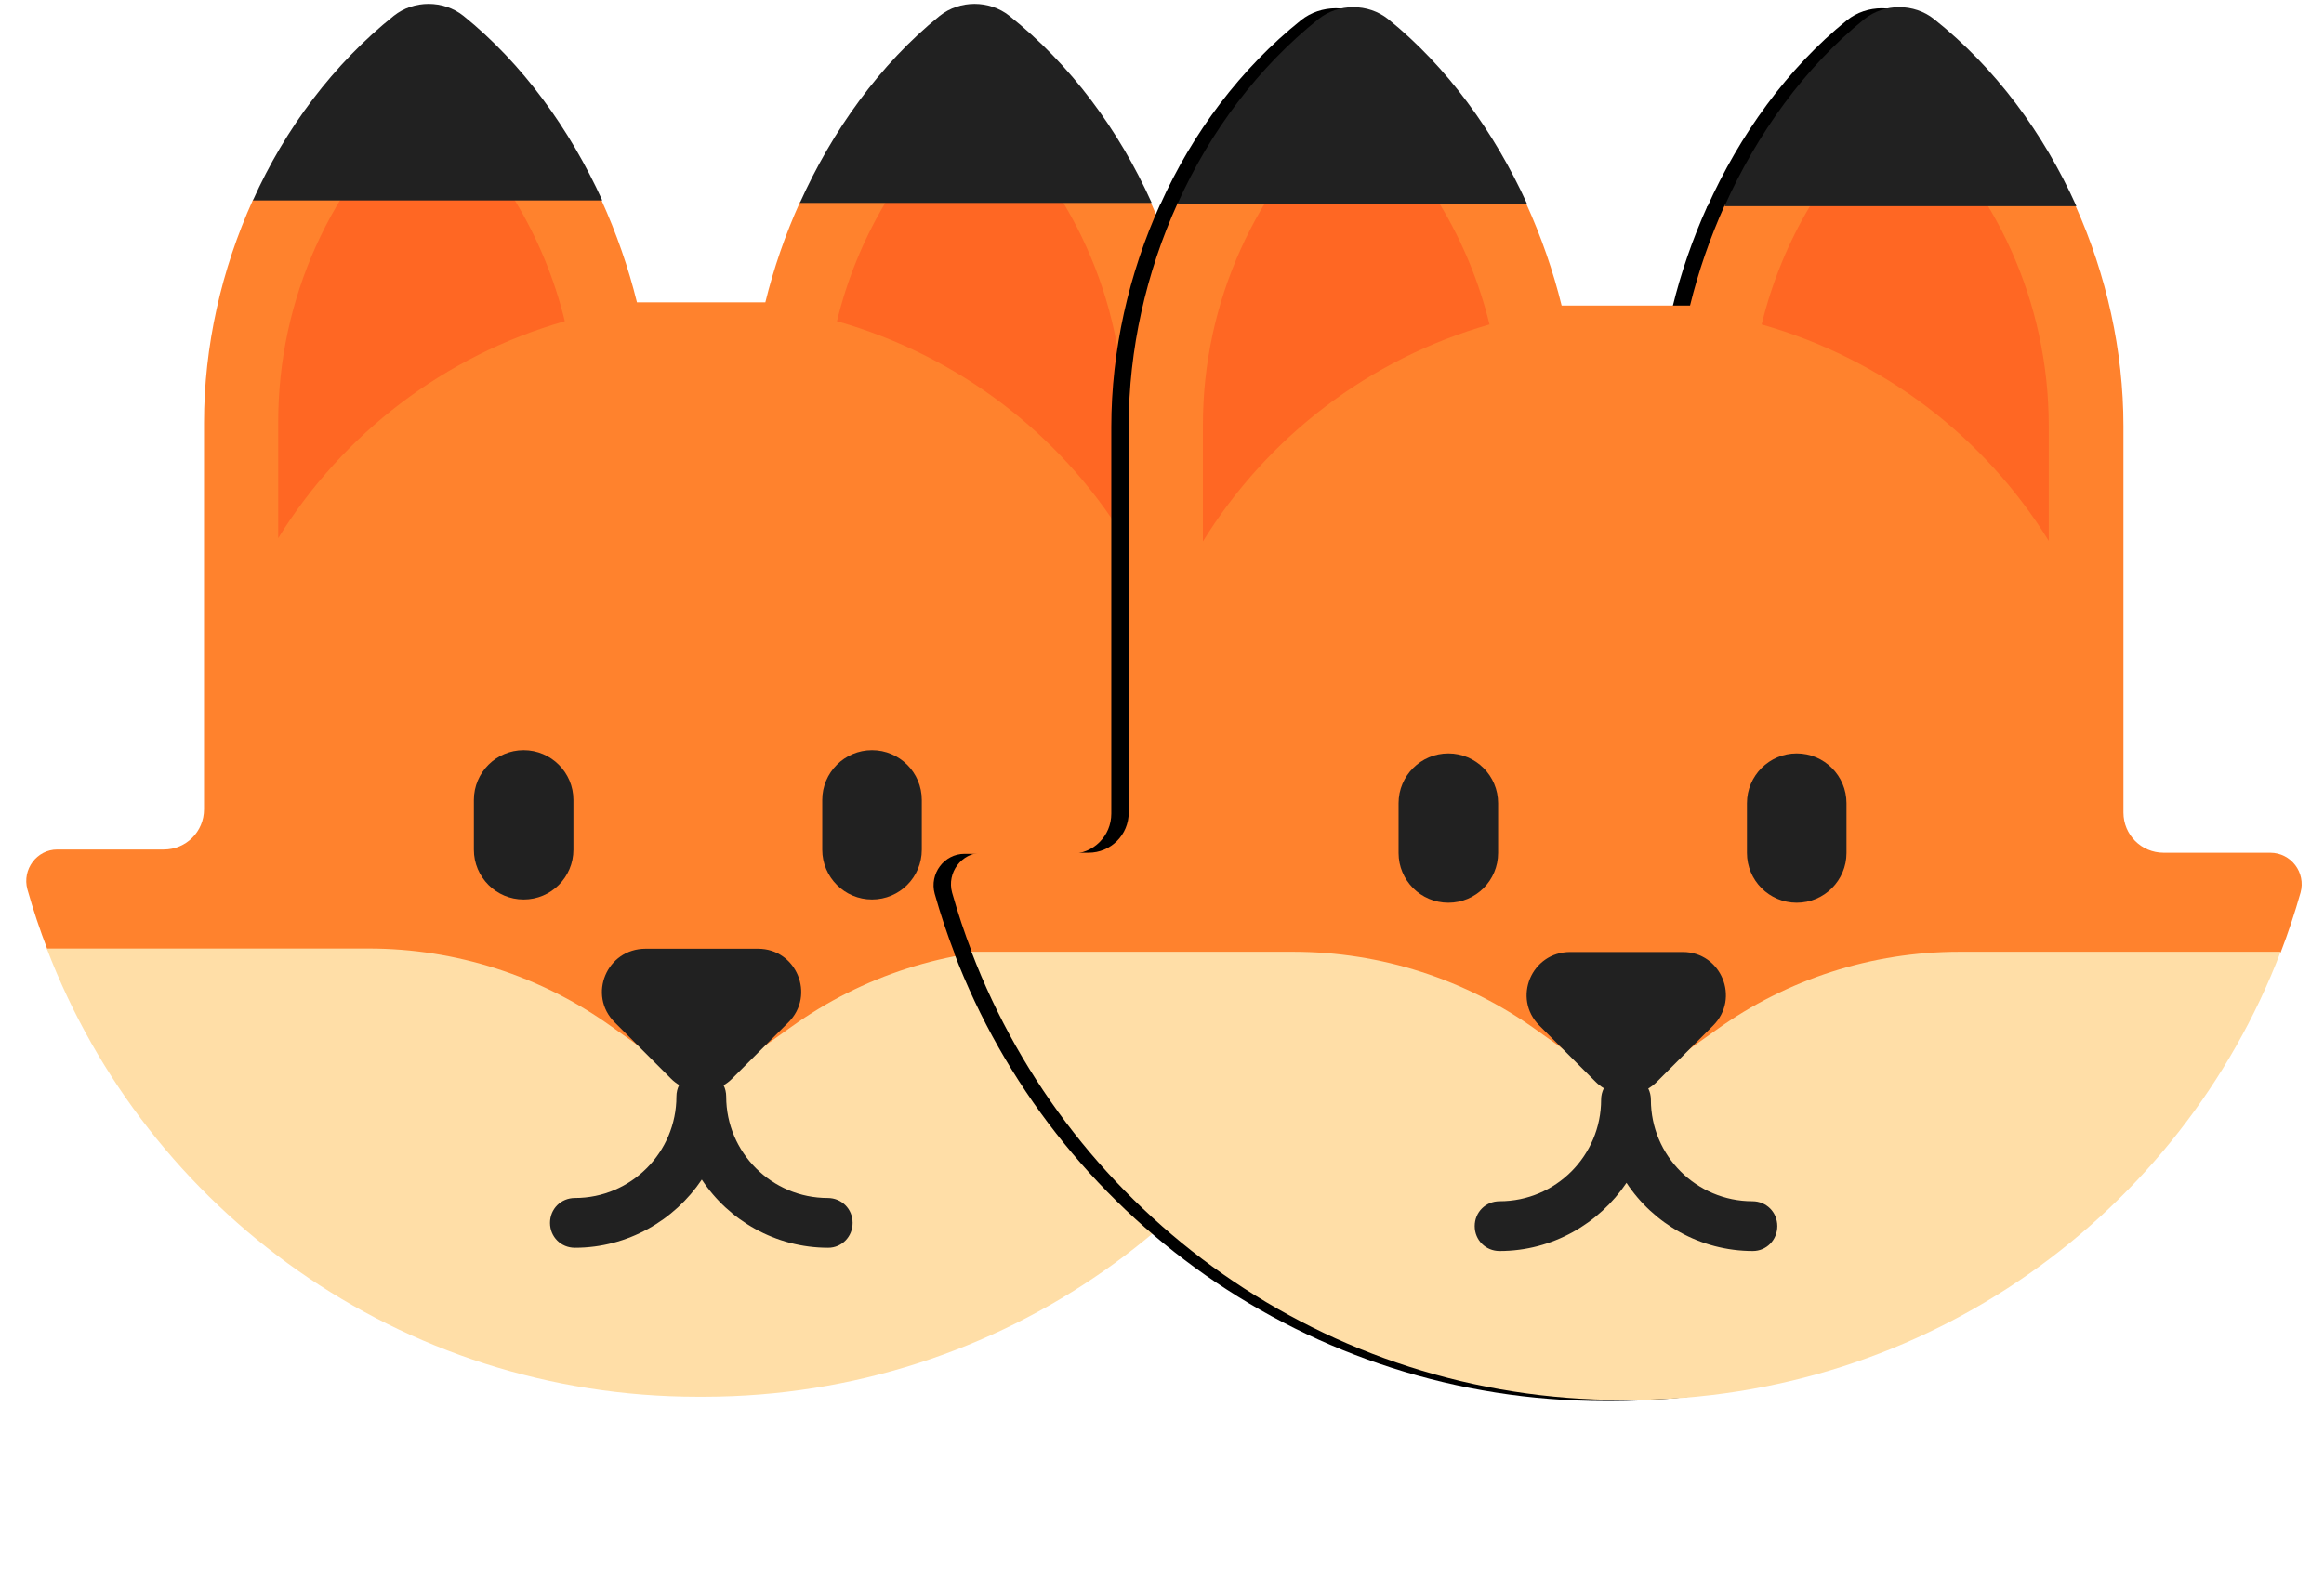
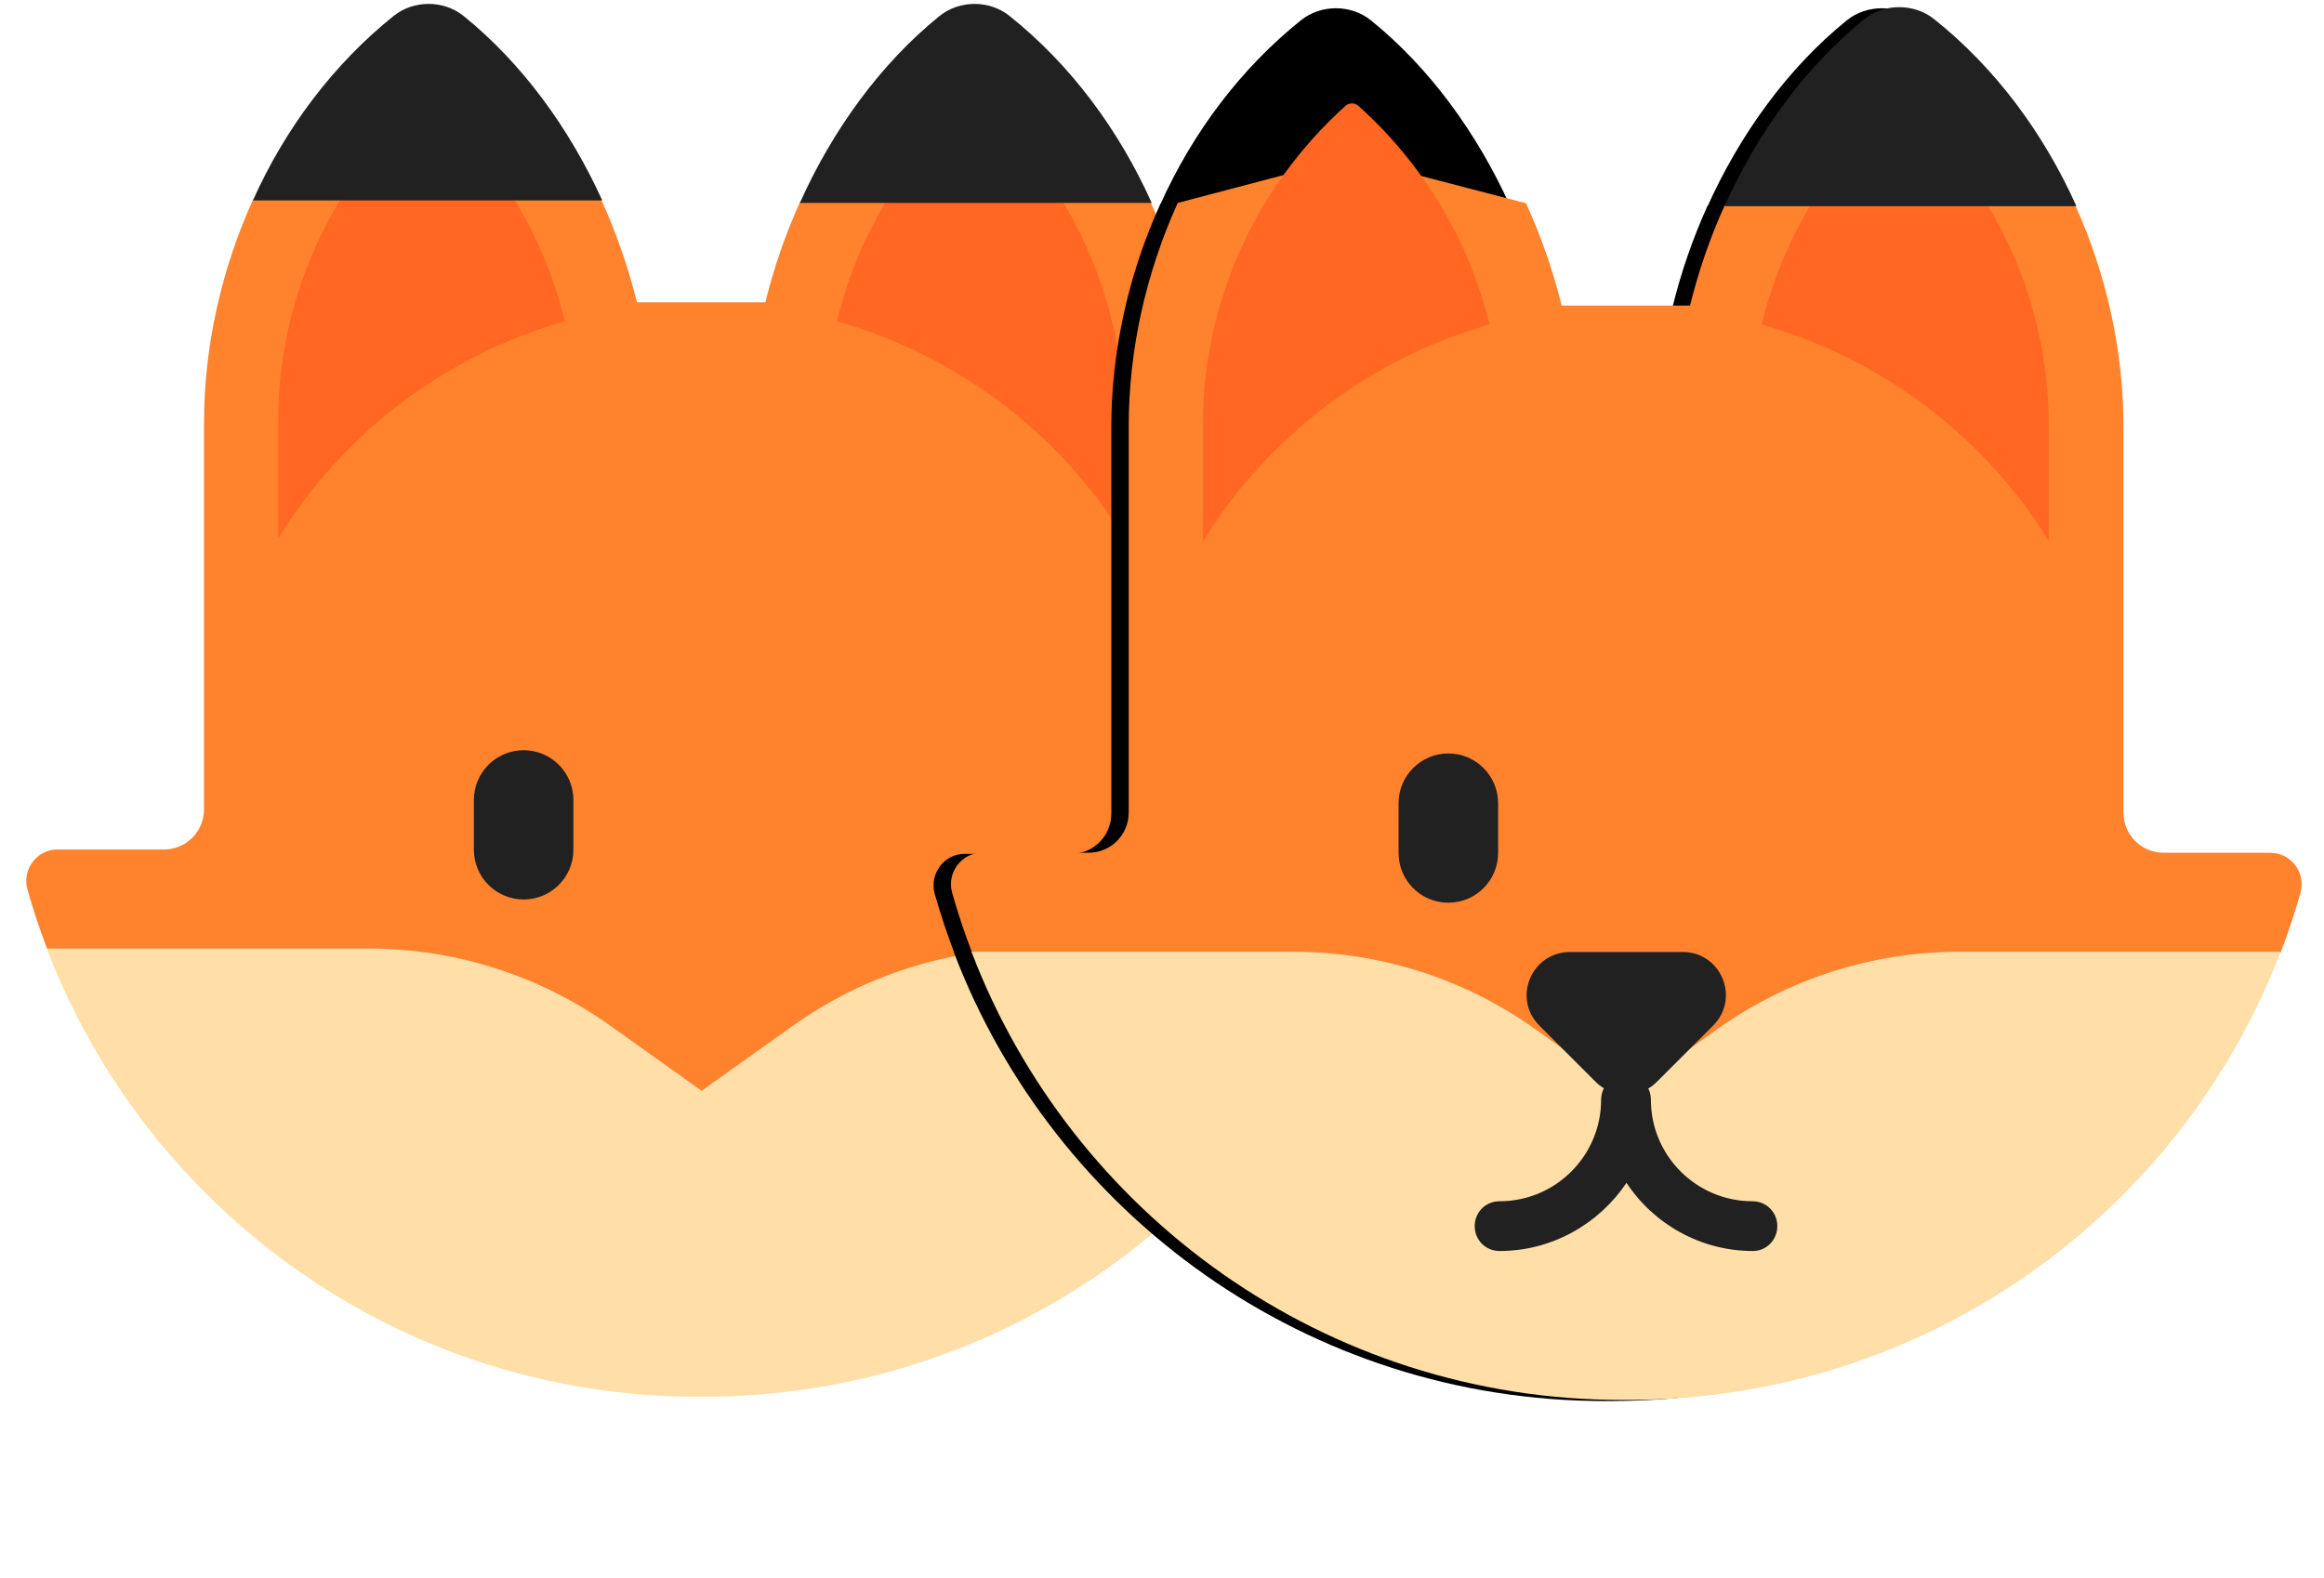
<svg xmlns="http://www.w3.org/2000/svg" viewBox="0 0 53 36">
  <path d="M 18.246 4.605 C 17.908 5.354 17.642 6.128 17.454 6.897 L 14.526 6.897 C 14.333 6.113 14.061 5.324 13.715 4.563 L 9.704 3.519 L 5.771 4.555 C 5.047 6.149 4.653 7.906 4.653 9.643 L 4.653 18.461 C 4.653 18.971 4.245 19.379 3.735 19.379 L 1.306 19.379 C 0.841 19.379 0.5 19.833 0.625 20.288 C 0.756 20.754 0.909 21.211 1.081 21.659 L 16.007 27.159 L 30.922 21.658 C 31.094 21.21 31.246 20.753 31.377 20.288 C 31.502 19.833 31.162 19.379 30.685 19.379 L 28.257 19.379 C 27.746 19.379 27.338 18.971 27.338 18.461 L 27.338 9.643 C 27.338 7.933 26.954 6.198 26.245 4.619 L 22.197 3.519 L 18.246 4.605 Z" fill="#ff822d" style="" />
  <path d="M 9.885 2.336 C 11.371 3.664 12.415 5.411 12.881 7.328 C 10.135 8.111 7.819 9.893 6.345 12.276 L 6.345 9.621 C 6.345 6.817 7.547 4.185 9.601 2.336 C 9.68 2.268 9.805 2.268 9.885 2.336 Z" fill="#ff6723" style="" />
  <path d="M 25.635 9.643 L 25.635 12.264 C 24.171 9.892 21.845 8.111 19.087 7.328 C 19.553 5.411 20.585 3.674 22.072 2.346 C 22.152 2.278 22.276 2.278 22.356 2.346 C 24.433 4.185 25.635 6.829 25.635 9.643 Z" fill="#ff6723" style="" />
  <path d="M 30.923 21.638 L 23.592 21.638 C 21.607 21.638 19.666 22.261 18.055 23.419 L 16.001 24.883 L 13.947 23.419 C 12.336 22.261 10.395 21.638 8.41 21.638 L 1.067 21.638 C 3.348 27.618 9.136 31.862 15.91 31.862 L 15.99 31.862 L 16.069 31.862 C 22.855 31.85 28.642 27.607 30.923 21.638 Z" fill="#ffdea7" style="" />
  <g fill="#212121" style="" transform="matrix(1.135, 0, 0, 1.135, -1.678, -2.181)">
    <path d="m13.58 5.95c-.65-1.43-1.6-2.75-2.79-3.71-.2-.16-.45-.24-.7-.24s-.5.08-.7.24c-1.21.97-2.18 2.26-2.83 3.71z" />
    <path d="m21.76 2.24c-.2-.16-.45-.24-.7-.24s-.5.08-.7.24c-1.2.97-2.16 2.31-2.81 3.76h7.07c-.66-1.47-1.63-2.78-2.86-3.76z" />
    <path d="m11 18c0-.552.448-1 1-1s1 .448 1 1v1c0 .552-.448 1-1 1s-1-.448-1-1z" />
-     <path d="m18 18c0-.552.448-1 1-1s1 .448 1 1v1c0 .552-.448 1-1 1s-1-.448-1-1z" />
-     <path d="m15.58 25.63c.54.82 1.48 1.37 2.54 1.37.27 0 .49-.22.49-.5s-.22-.5-.5-.5c-1.12 0-2.04-.91-2.04-2.04 0-.082-.019-.159-.052-.226.061-.036.119-.081.172-.134l1.13-1.13c.55-.55.16-1.48-.61-1.48h-2.26c-.78 0-1.17.93-.62 1.48l1.13 1.13c.051.051.106.094.165.129-.035.069-.055.147-.055.231 0 1.12-.91 2.04-2.04 2.04-.28 0-.5.22-.5.5s.22.5.5.5c1.06 0 2-.55 2.55-1.37z" />
  </g>
  <path d="M 38.937 4.704 C 38.599 5.453 38.333 6.227 38.145 6.996 L 35.217 6.996 C 35.024 6.212 34.752 5.423 34.406 4.662 L 30.395 3.618 L 26.462 4.654 C 25.738 6.248 25.344 8.005 25.344 9.742 L 25.344 18.56 C 25.344 19.07 24.936 19.478 24.426 19.478 L 21.997 19.478 C 21.532 19.478 21.191 19.932 21.316 20.387 C 21.447 20.853 21.6 21.31 21.772 21.758 L 36.698 27.258 L 51.613 21.757 C 51.785 21.309 51.937 20.852 52.068 20.387 C 52.193 19.932 51.853 19.478 51.376 19.478 L 48.948 19.478 C 48.437 19.478 48.029 19.07 48.029 18.56 L 48.029 9.742 C 48.029 8.032 47.645 6.297 46.936 4.718 L 42.888 3.618 L 38.937 4.704 Z" style="stroke-width: 0.1px; fill: rgb(0, 0, 0);" />
  <path d="M 30.576 2.435 C 32.062 3.763 33.106 5.51 33.572 7.427 C 30.826 8.21 28.51 9.992 27.036 12.375 L 27.036 9.72 C 27.036 6.916 28.238 4.284 30.292 2.435 C 30.371 2.367 30.496 2.367 30.576 2.435 Z" style="stroke-width: 0.1px; fill: rgb(0, 0, 0);" />
-   <path d="M 46.326 9.742 L 46.326 12.363 C 44.862 9.991 42.536 8.21 39.778 7.427 C 40.244 5.51 41.276 3.773 42.763 2.445 C 42.843 2.377 42.967 2.377 43.047 2.445 C 45.124 4.284 46.326 6.928 46.326 9.742 Z" style="stroke-width: 0.1px; fill: rgb(0, 0, 0);" />
  <path d="M 51.614 21.737 L 44.283 21.737 C 42.298 21.737 40.357 22.36 38.746 23.518 L 36.692 24.982 L 34.638 23.518 C 33.027 22.36 31.086 21.737 29.101 21.737 L 21.758 21.737 C 24.039 27.717 29.827 31.961 36.601 31.961 L 36.681 31.961 L 36.76 31.961 C 43.546 31.949 49.333 27.706 51.614 21.737 Z" style="stroke-width: 0.1px; fill: rgb(0, 0, 0);" />
  <g fill="#212121" style="" transform="matrix(1.135, 0, 0, 1.135, 19.013, -2.082)">
    <path d="m13.58 5.95c-.65-1.43-1.6-2.75-2.79-3.71-.2-.16-.45-.24-.7-.24s-.5.08-.7.24c-1.21.97-2.18 2.26-2.83 3.71z" style="stroke-width: 0.088px; fill: rgb(0, 0, 0);" />
    <path d="m21.76 2.24c-.2-.16-.45-.24-.7-.24s-.5.08-.7.24c-1.2.97-2.16 2.31-2.81 3.76h7.07c-.66-1.47-1.63-2.78-2.86-3.76z" style="stroke-width: 0.088px; fill: rgb(0, 0, 0);" />
    <path d="m11 18c0-.552.448-1 1-1s1 .448 1 1v1c0 .552-.448 1-1 1s-1-.448-1-1z" style="stroke-width: 0.088px; fill: rgb(0, 0, 0);" />
    <path d="m18 18c0-.552.448-1 1-1s1 .448 1 1v1c0 .552-.448 1-1 1s-1-.448-1-1z" style="stroke-width: 0.088px; fill: rgb(0, 0, 0);" />
    <path d="m15.58 25.63c.54.82 1.48 1.37 2.54 1.37.27 0 .49-.22.49-.5s-.22-.5-.5-.5c-1.12 0-2.04-.91-2.04-2.04 0-.082-.019-.159-.052-.226.061-.036.119-.081.172-.134l1.13-1.13c.55-.55.16-1.48-.61-1.48h-2.26c-.78 0-1.17.93-.62 1.48l1.13 1.13c.051.051.106.094.165.129-.035.069-.055.147-.055.231 0 1.12-.91 2.04-2.04 2.04-.28 0-.5.22-.5.5s.22.5.5.5c1.06 0 2-.55 2.55-1.37z" style="stroke-width: 0.088px; fill: rgb(0, 0, 0);" />
  </g>
  <path d="M 39.334 4.679 C 38.996 5.428 38.73 6.202 38.542 6.971 L 35.614 6.971 C 35.421 6.187 35.149 5.398 34.803 4.637 L 30.792 3.593 L 26.859 4.629 C 26.135 6.223 25.741 7.98 25.741 9.717 L 25.741 18.535 C 25.741 19.045 25.333 19.453 24.823 19.453 L 22.394 19.453 C 21.929 19.453 21.588 19.907 21.713 20.362 C 21.844 20.828 21.997 21.285 22.169 21.733 L 37.095 27.233 L 52.01 21.732 C 52.182 21.284 52.334 20.827 52.465 20.362 C 52.59 19.907 52.25 19.453 51.773 19.453 L 49.345 19.453 C 48.834 19.453 48.426 19.045 48.426 18.535 L 48.426 9.717 C 48.426 8.007 48.042 6.272 47.333 4.693 L 43.285 3.593 L 39.334 4.679 Z" fill="#ff822d" style="" />
  <path d="M 30.973 2.41 C 32.459 3.738 33.503 5.485 33.969 7.402 C 31.223 8.185 28.907 9.967 27.433 12.35 L 27.433 9.695 C 27.433 6.891 28.635 4.259 30.689 2.41 C 30.768 2.342 30.893 2.342 30.973 2.41 Z" fill="#ff6723" style="" />
  <path d="M 46.723 9.717 L 46.723 12.338 C 45.259 9.966 42.933 8.185 40.175 7.402 C 40.641 5.485 41.673 3.748 43.16 2.42 C 43.24 2.352 43.364 2.352 43.444 2.42 C 45.521 4.259 46.723 6.903 46.723 9.717 Z" fill="#ff6723" style="" />
  <path d="M 52.011 21.712 L 44.68 21.712 C 42.695 21.712 40.754 22.335 39.143 23.493 L 37.089 24.957 L 35.035 23.493 C 33.424 22.335 31.483 21.712 29.498 21.712 L 22.155 21.712 C 24.436 27.692 30.224 31.936 36.998 31.936 L 37.078 31.936 L 37.157 31.936 C 43.943 31.924 49.73 27.681 52.011 21.712 Z" fill="#ffdea7" style="" />
  <g fill="#212121" style="" transform="matrix(1.135, 0, 0, 1.135, 19.41, -2.107)">
-     <path d="m13.58 5.95c-.65-1.43-1.6-2.75-2.79-3.71-.2-.16-.45-.24-.7-.24s-.5.08-.7.24c-1.21.97-2.18 2.26-2.83 3.71z" />
    <path d="m21.76 2.24c-.2-.16-.45-.24-.7-.24s-.5.08-.7.24c-1.2.97-2.16 2.31-2.81 3.76h7.07c-.66-1.47-1.63-2.78-2.86-3.76z" />
    <path d="m11 18c0-.552.448-1 1-1s1 .448 1 1v1c0 .552-.448 1-1 1s-1-.448-1-1z" />
-     <path d="m18 18c0-.552.448-1 1-1s1 .448 1 1v1c0 .552-.448 1-1 1s-1-.448-1-1z" />
    <path d="m15.58 25.63c.54.82 1.48 1.37 2.54 1.37.27 0 .49-.22.49-.5s-.22-.5-.5-.5c-1.12 0-2.04-.91-2.04-2.04 0-.082-.019-.159-.052-.226.061-.036.119-.081.172-.134l1.13-1.13c.55-.55.16-1.48-.61-1.48h-2.26c-.78 0-1.17.93-.62 1.48l1.13 1.13c.051.051.106.094.165.129-.035.069-.055.147-.055.231 0 1.12-.91 2.04-2.04 2.04-.28 0-.5.22-.5.5s.22.5.5.5c1.06 0 2-.55 2.55-1.37z" />
  </g>
</svg>